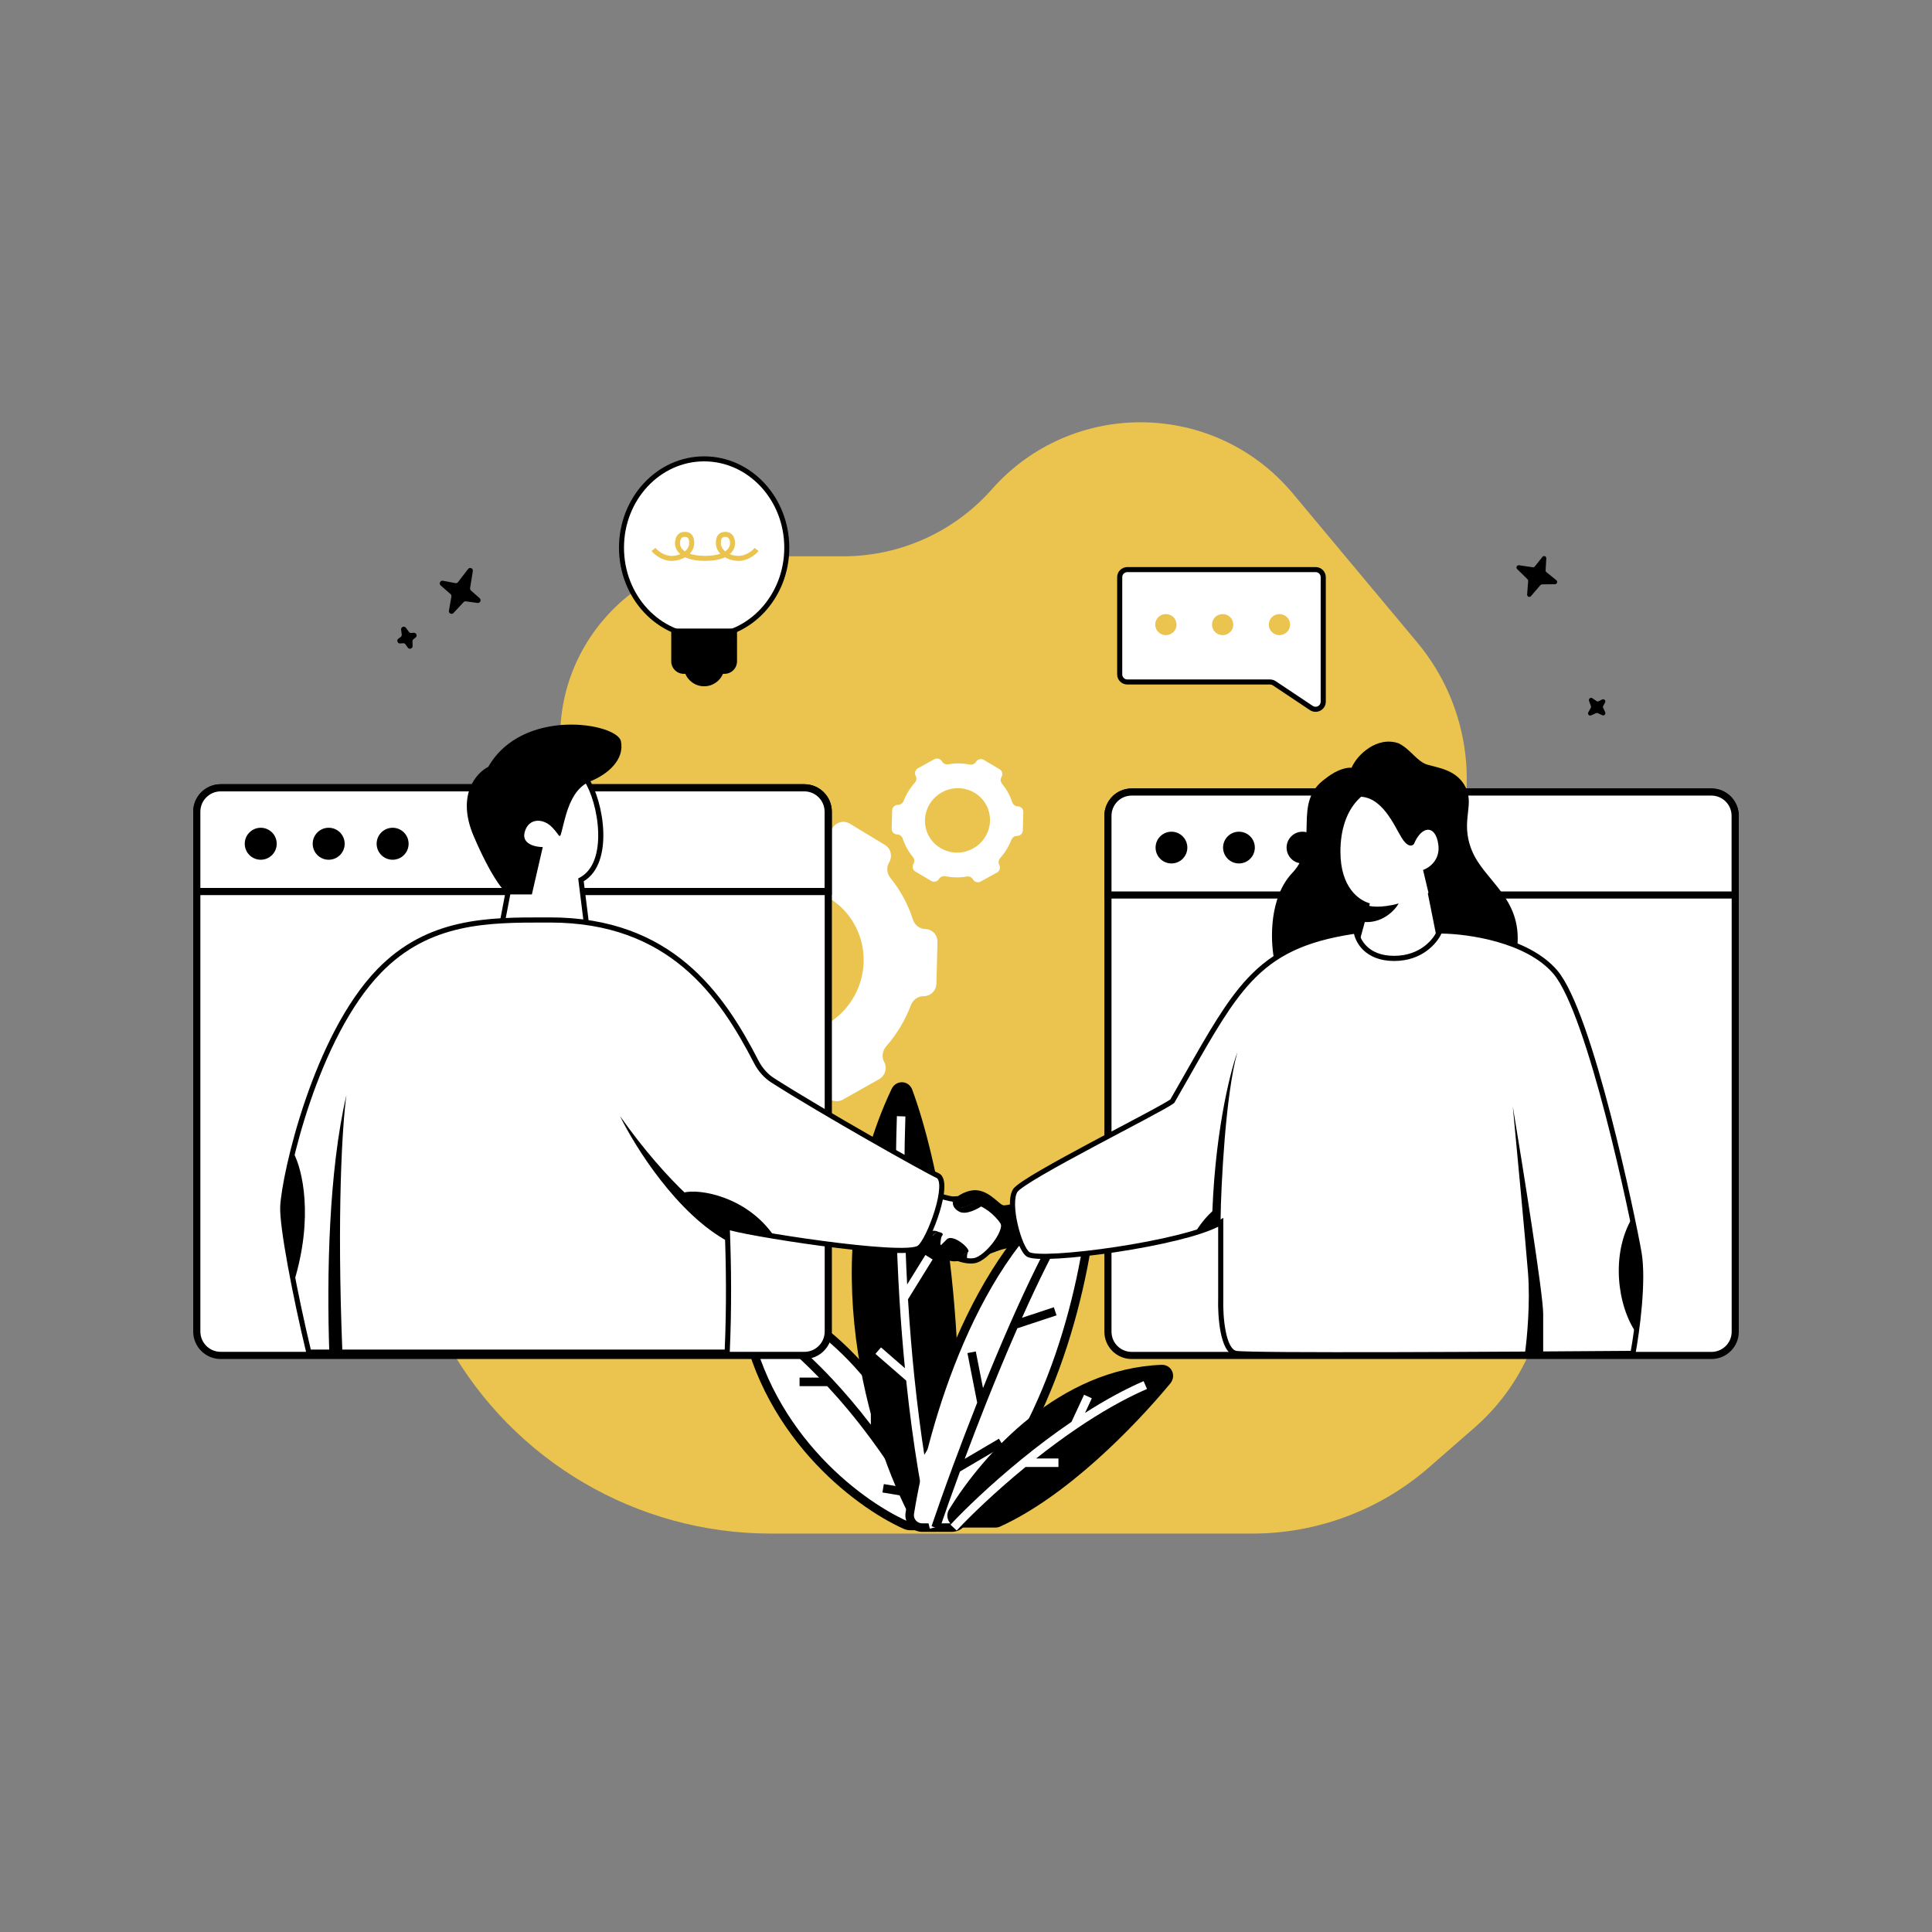
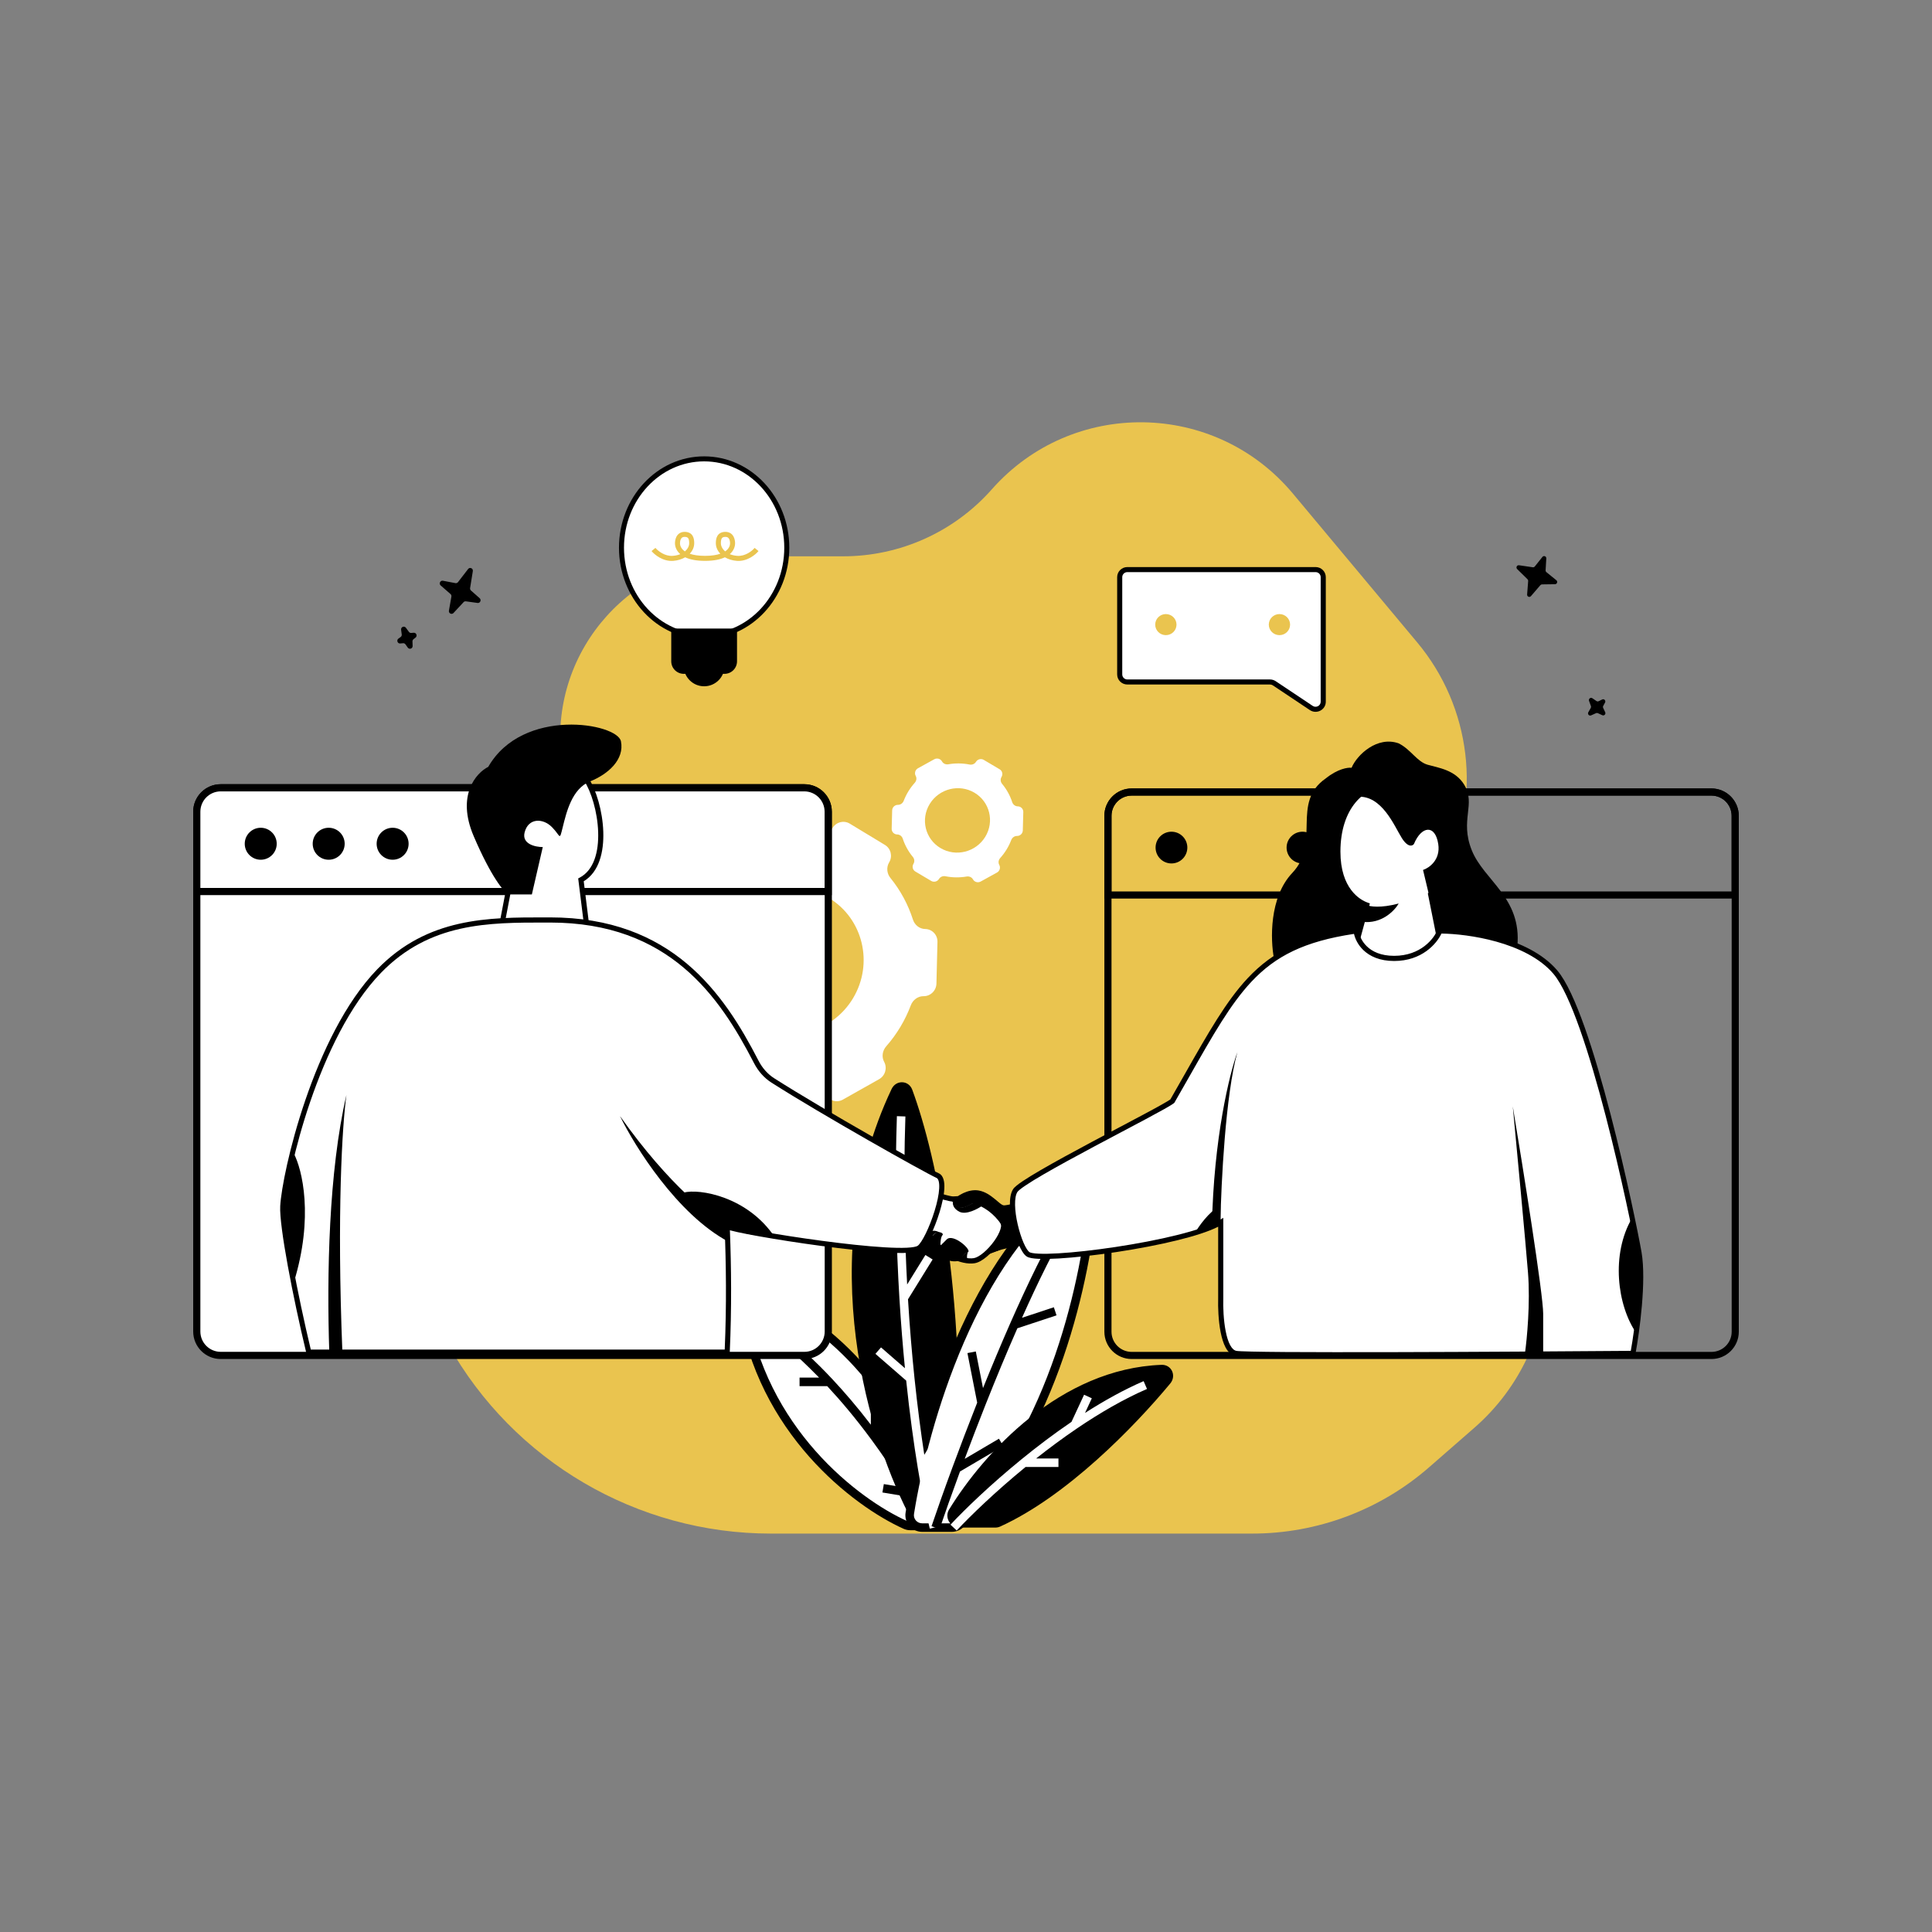
<svg xmlns="http://www.w3.org/2000/svg" width="500" zoomAndPan="magnify" viewBox="0 0 375 375" height="500" preserveAspectRatio="xMidYMid meet" version="1.0">
  <rect x="0" y="0" width="375" height="375" fill="#808080" stroke="none" />
  <defs>
    <clipPath id="a9a139a7ac">
      <path d="M 75 81 L 301 81 L 301 297.75 L 75 297.75 Z M 75 81 " clip-rule="nonzero" />
    </clipPath>
    <clipPath id="f1c24d2d0a">
      <path d="M 143 250 L 183 250 L 183 297.75 L 143 297.75 Z M 143 250 " clip-rule="nonzero" />
    </clipPath>
    <clipPath id="4df8d96d79">
      <path d="M 175 228 L 214 228 L 214 297.75 L 175 297.75 Z M 175 228 " clip-rule="nonzero" />
    </clipPath>
    <clipPath id="8b12fd7eae">
      <path d="M 184 268 L 223 268 L 223 297.75 L 184 297.75 Z M 184 268 " clip-rule="nonzero" />
    </clipPath>
    <clipPath id="c6edcf4374">
      <path d="M 214 153 L 337.5 153 L 337.5 264 L 214 264 Z M 214 153 " clip-rule="nonzero" />
    </clipPath>
    <clipPath id="c36cb91329">
      <path d="M 214 153 L 337.5 153 L 337.5 175 L 214 175 Z M 214 153 " clip-rule="nonzero" />
    </clipPath>
    <clipPath id="3e7e9283be">
      <path d="M 37.5 152 L 162 152 L 162 264 L 37.5 264 Z M 37.5 152 " clip-rule="nonzero" />
    </clipPath>
    <clipPath id="1e0344dea4">
      <path d="M 37.5 152 L 162 152 L 162 174 L 37.5 174 Z M 37.5 152 " clip-rule="nonzero" />
    </clipPath>
  </defs>
  <g clip-path="url(#a9a139a7ac)">
    <path fill="#eac44f" d="M 149.625 297.668 L 243.059 297.668 C 255.684 297.668 267.883 293.094 277.391 284.793 L 286.168 277.133 C 304.16 261.43 305.121 233.785 288.266 216.867 C 275.82 204.375 272.695 185.324 280.465 169.492 C 287.668 154.812 285.566 137.242 275.082 124.695 L 250.938 95.789 C 235.816 77.691 208.133 77.305 192.516 94.973 C 185.207 103.246 174.699 107.98 163.66 107.98 L 143.82 107.98 C 123.031 107.98 106.805 125.957 108.922 146.633 C 109.945 156.621 106.641 166.566 99.844 173.953 L 91.773 182.73 C 73.746 202.328 70.359 231.293 83.379 254.52 L 86.996 260.977 C 99.695 283.637 123.648 297.668 149.625 297.668 Z M 149.625 297.668 " fill-opacity="1" fill-rule="nonzero" />
  </g>
  <path fill="#ffffff" d="M 161.586 160.727 C 162.289 159.555 163.793 159.168 164.941 159.867 L 171.77 164.004 C 172.922 164.699 173.285 166.219 172.582 167.391 C 172.004 168.352 172.141 169.566 172.84 170.426 C 174.797 172.832 176.258 175.566 177.195 178.477 C 177.535 179.539 178.473 180.305 179.578 180.32 C 180.93 180.34 181.996 181.461 181.961 182.828 L 181.762 190.918 C 181.727 192.285 180.605 193.379 179.258 193.359 C 178.152 193.348 177.18 194.09 176.785 195.137 C 176.246 196.566 175.574 197.969 174.762 199.324 C 173.949 200.68 173.027 201.934 172.023 203.078 C 171.281 203.918 171.086 205.129 171.613 206.105 C 172.258 207.297 171.82 208.801 170.633 209.469 L 163.609 213.43 C 162.422 214.098 160.938 213.672 160.289 212.477 C 159.762 211.5 158.648 211.027 157.555 211.219 C 154.559 211.746 151.469 211.723 148.438 211.109 C 147.359 210.891 146.223 211.336 145.645 212.297 C 144.941 213.469 143.438 213.855 142.289 213.156 L 135.461 209.02 C 134.309 208.324 133.945 206.805 134.652 205.633 C 135.227 204.672 135.09 203.453 134.391 202.598 C 132.434 200.191 130.973 197.453 130.039 194.547 C 129.695 193.484 128.758 192.715 127.652 192.703 C 126.301 192.684 125.234 191.562 125.27 190.195 L 125.469 182.105 C 125.504 180.738 126.625 179.645 127.977 179.664 C 129.078 179.676 130.055 178.934 130.449 177.887 C 130.984 176.457 131.656 175.055 132.469 173.699 C 133.285 172.344 134.203 171.09 135.211 169.945 C 135.949 169.105 136.145 167.895 135.617 166.918 C 134.973 165.727 135.41 164.223 136.598 163.551 L 143.621 159.594 C 144.809 158.926 146.293 159.352 146.941 160.543 C 147.469 161.52 148.582 161.996 149.676 161.805 C 152.672 161.273 155.766 161.301 158.793 161.914 C 159.875 162.133 161.008 161.688 161.586 160.727 Z M 165.574 193.758 C 161.535 200.492 152.906 202.707 146.305 198.703 C 139.699 194.703 137.621 186 141.656 179.266 C 145.695 172.531 154.324 170.316 160.93 174.32 C 167.531 178.32 169.613 187.023 165.574 193.758 Z M 165.574 193.758 " fill-opacity="1" fill-rule="evenodd" />
  <path fill="#ffffff" d="M 189.438 147.871 C 189.754 147.355 190.434 147.184 190.949 147.492 L 194.027 149.316 C 194.547 149.621 194.707 150.293 194.391 150.809 C 194.133 151.234 194.195 151.77 194.508 152.148 C 195.391 153.207 196.051 154.414 196.469 155.695 C 196.625 156.164 197.047 156.504 197.547 156.512 C 198.152 156.516 198.637 157.012 198.621 157.613 L 198.527 161.184 C 198.512 161.785 198.008 162.266 197.398 162.258 C 196.902 162.254 196.465 162.578 196.285 163.043 C 196.043 163.672 195.742 164.289 195.375 164.887 C 195.008 165.484 194.594 166.039 194.141 166.543 C 193.809 166.91 193.719 167.445 193.957 167.875 C 194.246 168.402 194.051 169.066 193.516 169.359 L 190.352 171.105 C 189.816 171.398 189.145 171.211 188.855 170.688 C 188.617 170.258 188.113 170.047 187.621 170.133 C 186.273 170.363 184.879 170.355 183.516 170.082 C 183.027 169.984 182.516 170.184 182.258 170.605 C 181.941 171.125 181.262 171.293 180.742 170.984 L 177.668 169.16 C 177.148 168.855 176.984 168.188 177.301 167.668 C 177.562 167.246 177.5 166.707 177.188 166.332 C 176.305 165.27 175.645 164.062 175.223 162.781 C 175.07 162.312 174.648 161.973 174.148 161.969 C 173.539 161.961 173.059 161.465 173.074 160.863 L 173.168 157.297 C 173.18 156.695 173.688 156.211 174.297 156.219 C 174.793 156.227 175.23 155.898 175.41 155.438 C 175.652 154.805 175.953 154.188 176.32 153.59 C 176.688 152.992 177.102 152.441 177.555 151.938 C 177.887 151.566 177.977 151.031 177.738 150.602 C 177.449 150.078 177.645 149.41 178.18 149.117 L 181.344 147.371 C 181.879 147.078 182.551 147.266 182.84 147.789 C 183.078 148.223 183.578 148.43 184.07 148.348 C 185.422 148.113 186.816 148.125 188.18 148.395 C 188.668 148.492 189.18 148.297 189.438 147.871 Z M 191.234 162.434 C 189.414 165.402 185.527 166.379 182.555 164.613 C 179.578 162.852 178.641 159.012 180.461 156.043 C 182.281 153.078 186.168 152.102 189.141 153.863 C 192.117 155.629 193.055 159.465 191.234 162.434 Z M 191.234 162.434 " fill-opacity="1" fill-rule="evenodd" />
  <path fill="#ffffff" d="M 144.137 253.449 C 147.703 277.676 166.148 291.68 175.727 295.984 C 176.035 296.125 176.359 296.188 176.695 296.188 L 179.395 296.188 C 181 296.188 182.184 294.684 181.75 293.137 C 174.367 266.863 157.25 254.809 146.988 251.051 C 145.414 250.473 143.895 251.789 144.137 253.449 Z M 144.137 253.449 " fill-opacity="1" fill-rule="nonzero" />
  <g clip-path="url(#f1c24d2d0a)">
    <path fill="#000000" d="M 146.707 251.824 C 145.762 251.48 144.793 252.242 144.957 253.332 C 148.465 277.188 166.648 291 176.066 295.234 C 176.258 295.32 176.465 295.363 176.695 295.363 L 179.395 295.363 C 180.477 295.363 181.234 294.359 180.953 293.359 C 173.648 267.363 156.734 255.504 146.707 251.824 Z M 143.32 253.57 C 142.992 251.336 145.066 249.461 147.273 250.273 C 157.762 254.117 175.086 266.363 182.547 292.914 C 183.133 295.008 181.527 297.016 179.395 297.016 L 176.695 297.016 C 176.254 297.016 175.812 296.93 175.387 296.738 C 165.648 292.359 146.938 278.164 143.32 253.57 Z M 143.32 253.57 " fill-opacity="1" fill-rule="evenodd" />
  </g>
  <path fill="#000000" d="M 158.988 267.395 C 156.434 264.77 154.125 262.664 152.102 260.867 L 153.199 259.633 C 155.586 261.75 158.387 264.312 161.523 267.656 C 163.852 270.141 166.363 273.051 169.031 276.535 L 169.031 272.969 L 170.684 272.969 L 170.684 278.742 C 172.961 281.852 175.336 285.375 177.801 289.395 C 178.969 291.305 180.156 293.324 181.359 295.465 L 179.918 296.273 C 178.793 294.27 177.68 292.375 176.586 290.578 L 171.277 289.688 L 171.551 288.059 L 175.43 288.707 C 173.273 285.273 171.191 282.223 169.191 279.504 C 166.102 275.305 163.211 271.895 160.562 269.047 L 155.195 269.047 L 155.195 267.395 Z M 158.988 267.395 " fill-opacity="1" fill-rule="evenodd" />
  <path fill="#000000" d="M 173.055 211.383 C 157.617 243.996 168.695 279.762 177.082 295.258 C 177.504 296.039 178.324 296.504 179.215 296.504 L 183.094 296.504 C 184.398 296.504 185.48 295.484 185.559 294.184 C 188.09 253.047 181.812 224.371 177.07 211.52 C 176.375 209.637 173.914 209.57 173.055 211.383 Z M 173.055 211.383 " fill-opacity="1" fill-rule="nonzero" />
  <path fill="#ffffff" d="M 208.816 229.973 C 189.027 243.34 179.418 275.996 176.59 293.723 C 176.355 295.203 177.512 296.504 179.012 296.504 L 184.727 296.504 C 185.367 296.504 185.988 296.258 186.441 295.809 C 204.504 277.816 210.91 248.129 212.207 232.016 C 212.359 230.129 210.387 228.914 208.816 229.973 Z M 208.816 229.973 " fill-opacity="1" fill-rule="nonzero" />
  <g clip-path="url(#4df8d96d79)">
    <path fill="#000000" d="M 211.383 231.949 C 211.484 230.707 210.238 230.012 209.281 230.656 L 208.816 229.973 L 209.281 230.656 C 199.574 237.211 192.305 248.551 187.102 260.543 C 181.906 272.52 178.812 285.043 177.406 293.855 C 177.254 294.809 178 295.68 179.012 295.68 L 184.727 295.68 C 185.156 295.68 185.562 295.516 185.859 295.223 C 194.77 286.348 200.832 274.555 204.828 262.938 C 208.824 251.328 210.738 239.945 211.383 231.949 Z M 208.355 229.289 C 210.535 227.816 213.234 229.551 213.031 232.082 C 212.379 240.199 210.438 251.719 206.391 263.477 C 202.348 275.23 196.176 287.277 187.023 296.391 C 186.41 297.004 185.582 297.332 184.727 297.332 L 179.012 297.332 C 177.027 297.332 175.457 295.598 175.773 293.594 C 177.199 284.676 180.324 272.012 185.586 259.883 C 190.84 247.773 198.27 236.102 208.355 229.289 Z M 208.355 229.289 " fill-opacity="1" fill-rule="evenodd" />
  </g>
  <path fill="#000000" d="M 225.449 264.914 C 205.82 265.648 191.008 281.957 184.23 292.973 C 183.258 294.555 184.434 296.504 186.293 296.504 L 193.156 296.504 C 193.5 296.504 193.84 296.438 194.152 296.293 C 207.031 290.434 220.129 276.996 227.148 268.531 C 228.395 267.027 227.398 264.84 225.449 264.914 Z M 225.449 264.914 " fill-opacity="1" fill-rule="nonzero" />
  <path fill="#ffffff" d="M 175.738 216.703 C 175.52 223.297 175.488 229.664 175.594 235.746 C 175.68 240.449 175.844 244.984 176.078 249.316 L 179.617 243.594 L 181.023 244.461 L 176.242 252.191 C 176.578 257.656 177.012 262.773 177.5 267.477 C 178.082 273.062 178.742 278.062 179.406 282.379 L 182.477 277.312 L 183.891 278.168 L 179.812 284.906 C 180.625 289.832 181.422 293.695 182.078 296.305 L 180.473 296.707 C 179.793 293.988 178.965 289.973 178.133 284.871 C 177.355 280.129 176.57 274.441 175.891 267.973 L 169.918 262.781 L 171.004 261.531 L 175.648 265.57 C 175.234 261.348 174.867 256.82 174.578 252.027 C 174.27 246.969 174.051 241.617 173.945 236.02 L 169.777 229.859 L 171.145 228.934 L 173.902 233.008 C 173.848 227.742 173.902 222.277 174.086 216.648 Z M 175.738 216.703 " fill-opacity="1" fill-rule="evenodd" />
  <path fill="#000000" d="M 198.371 255.781 C 201.488 248.801 204.707 242.258 207.746 237.133 L 206.324 236.289 C 202.988 241.91 199.465 249.18 196.102 256.816 C 194.273 260.973 192.488 265.246 190.801 269.43 L 189.402 262.316 L 187.777 262.633 L 189.672 272.254 C 187.93 276.66 186.312 280.91 184.887 284.77 C 183.23 289.254 181.84 293.203 180.809 296.242 L 182.375 296.77 C 183.379 293.812 184.73 289.973 186.336 285.617 L 194.734 280.68 L 193.895 279.254 L 187.246 283.168 C 188.484 279.852 189.848 276.297 191.297 272.637 C 193.23 267.766 195.316 262.715 197.469 257.82 L 205.07 255.309 L 204.551 253.738 Z M 198.371 255.781 " fill-opacity="1" fill-rule="evenodd" />
  <g clip-path="url(#8b12fd7eae)">
    <path fill="#ffffff" d="M 222.633 269.594 C 218.094 271.559 213.488 274.246 209.09 277.223 C 206.32 279.102 203.637 281.09 201.117 283.086 L 205.445 283.086 L 205.445 284.738 L 199.062 284.738 C 193.219 289.523 188.43 294.145 185.695 297.07 L 184.488 295.941 C 187.309 292.922 192.242 288.168 198.246 283.27 C 201.258 280.812 204.543 278.316 207.973 275.984 L 210.422 270.715 L 211.922 271.41 L 210.602 274.25 C 214.316 271.871 218.16 269.73 221.973 268.078 Z M 222.633 269.594 " fill-opacity="1" fill-rule="evenodd" />
  </g>
-   <path fill="#ffffff" d="M 215.051 158.34 C 215.051 155.793 217.113 153.73 219.66 153.73 L 332.195 153.73 C 334.742 153.73 336.809 155.793 336.809 158.34 L 336.809 258.484 C 336.809 261.031 334.742 263.094 332.195 263.094 L 219.66 263.094 C 217.113 263.094 215.051 261.031 215.051 258.484 Z M 215.051 158.34 " fill-opacity="1" fill-rule="nonzero" />
  <g clip-path="url(#c6edcf4374)">
    <path fill="#000000" d="M 214.359 158.34 C 214.359 155.414 216.734 153.039 219.66 153.039 L 332.195 153.039 C 335.125 153.039 337.5 155.414 337.5 158.34 L 337.5 258.484 C 337.5 261.41 335.125 263.785 332.195 263.785 L 219.66 263.785 C 216.734 263.785 214.359 261.41 214.359 258.484 Z M 219.66 154.422 C 217.496 154.422 215.742 156.176 215.742 158.34 L 215.742 258.484 C 215.742 260.648 217.496 262.402 219.66 262.402 L 332.195 262.402 C 334.363 262.402 336.117 260.648 336.117 258.484 L 336.117 158.34 C 336.117 156.176 334.363 154.422 332.195 154.422 Z M 219.66 154.422 " fill-opacity="1" fill-rule="evenodd" />
  </g>
-   <path fill="#ffffff" d="M 215.051 158.34 C 215.051 155.793 217.113 153.73 219.66 153.73 L 332.176 153.73 C 334.723 153.73 336.789 155.793 336.789 158.34 L 336.789 173.719 L 215.051 173.719 Z M 215.051 158.34 " fill-opacity="1" fill-rule="nonzero" />
  <g clip-path="url(#c36cb91329)">
    <path fill="#000000" d="M 214.359 158.34 C 214.359 155.414 216.734 153.039 219.66 153.039 L 332.176 153.039 C 335.105 153.039 337.48 155.414 337.48 158.34 L 337.48 174.41 L 214.359 174.41 Z M 219.66 154.422 C 217.496 154.422 215.742 156.176 215.742 158.34 L 215.742 173.027 L 336.098 173.027 L 336.098 158.34 C 336.098 156.176 334.34 154.422 332.176 154.422 Z M 219.66 154.422 " fill-opacity="1" fill-rule="evenodd" />
  </g>
  <path fill="#000000" d="M 230.461 164.512 C 230.461 166.215 229.082 167.594 227.379 167.594 C 225.676 167.594 224.297 166.215 224.297 164.512 C 224.297 162.812 225.676 161.434 227.379 161.434 C 229.082 161.434 230.461 162.812 230.461 164.512 Z M 230.461 164.512 " fill-opacity="1" fill-rule="nonzero" />
-   <path fill="#000000" d="M 243.562 164.512 C 243.562 166.215 242.184 167.594 240.48 167.594 C 238.777 167.594 237.398 166.215 237.398 164.512 C 237.398 162.812 238.777 161.434 240.48 161.434 C 242.184 161.434 243.562 162.812 243.562 164.512 Z M 243.562 164.512 " fill-opacity="1" fill-rule="nonzero" />
  <path fill="#000000" d="M 255.895 164.512 C 255.895 166.215 254.512 167.594 252.809 167.594 C 251.109 167.594 249.727 166.215 249.727 164.512 C 249.727 162.812 251.109 161.434 252.809 161.434 C 254.512 161.434 255.895 162.812 255.895 164.512 Z M 255.895 164.512 " fill-opacity="1" fill-rule="nonzero" />
  <path fill="#ffffff" d="M 38.195 157.555 C 38.195 154.988 40.273 152.91 42.84 152.91 L 156.129 152.91 C 158.691 152.91 160.77 154.988 160.77 157.555 L 160.77 258.445 C 160.77 261.008 158.691 263.09 156.129 263.09 L 42.84 263.09 C 40.273 263.09 38.195 261.008 38.195 258.445 Z M 38.195 157.555 " fill-opacity="1" fill-rule="nonzero" />
  <g clip-path="url(#3e7e9283be)">
    <path fill="#000000" d="M 37.5 157.555 C 37.5 154.605 39.891 152.215 42.84 152.215 L 156.129 152.215 C 159.078 152.215 161.469 154.605 161.469 157.555 L 161.469 258.445 C 161.469 261.395 159.078 263.785 156.129 263.785 L 42.84 263.785 C 39.891 263.785 37.5 261.395 37.5 258.445 Z M 42.84 153.605 C 40.66 153.605 38.891 155.375 38.891 157.555 L 38.891 258.445 C 38.891 260.625 40.66 262.391 42.84 262.391 L 156.129 262.391 C 158.309 262.391 160.074 260.625 160.074 258.445 L 160.074 157.555 C 160.074 155.375 158.309 153.605 156.129 153.605 Z M 42.84 153.605 " fill-opacity="1" fill-rule="evenodd" />
  </g>
  <path fill="#ffffff" d="M 38.195 157.555 C 38.195 154.988 40.273 152.91 42.84 152.91 L 156.109 152.91 C 158.672 152.91 160.75 154.988 160.75 157.555 L 160.75 173.047 L 38.195 173.047 Z M 38.195 157.555 " fill-opacity="1" fill-rule="nonzero" />
  <g clip-path="url(#1e0344dea4)">
    <path fill="#000000" d="M 37.5 157.555 C 37.5 154.605 39.891 152.215 42.84 152.215 L 156.109 152.215 C 159.055 152.215 161.445 154.605 161.445 157.555 L 161.445 173.742 L 37.5 173.742 Z M 42.84 153.605 C 40.66 153.605 38.891 155.375 38.891 157.555 L 38.891 172.352 L 160.055 172.352 L 160.055 157.555 C 160.055 155.375 158.289 153.605 156.109 153.605 Z M 42.84 153.605 " fill-opacity="1" fill-rule="evenodd" />
  </g>
  <path fill="#000000" d="M 53.711 163.773 C 53.711 165.488 52.32 166.875 50.609 166.875 C 48.895 166.875 47.504 165.488 47.504 163.773 C 47.504 162.059 48.895 160.668 50.609 160.668 C 52.32 160.668 53.711 162.059 53.711 163.773 Z M 53.711 163.773 " fill-opacity="1" fill-rule="nonzero" />
  <path fill="#000000" d="M 66.902 163.773 C 66.902 165.488 65.512 166.875 63.797 166.875 C 62.082 166.875 60.695 165.488 60.695 163.773 C 60.695 162.059 62.082 160.668 63.797 160.668 C 65.512 160.668 66.902 162.059 66.902 163.773 Z M 66.902 163.773 " fill-opacity="1" fill-rule="nonzero" />
  <path fill="#000000" d="M 79.312 163.773 C 79.312 165.488 77.922 166.875 76.211 166.875 C 74.496 166.875 73.105 165.488 73.105 163.773 C 73.105 162.059 74.496 160.668 76.211 160.668 C 77.922 160.668 79.312 162.059 79.312 163.773 Z M 79.312 163.773 " fill-opacity="1" fill-rule="nonzero" />
  <path fill="#000000" d="M 140.641 129.238 C 140.641 131.43 138.863 133.207 136.672 133.207 C 134.48 133.207 132.707 131.43 132.707 129.238 C 132.707 127.051 134.48 125.273 136.672 125.273 C 138.863 125.273 140.641 127.051 140.641 129.238 Z M 140.641 129.238 " fill-opacity="1" fill-rule="nonzero" />
  <path fill="#ffffff" d="M 152.715 106.309 C 152.715 115.828 145.531 123.551 136.672 123.551 C 127.812 123.551 120.629 115.828 120.629 106.309 C 120.629 96.785 127.812 89.062 136.672 89.062 C 145.531 89.062 152.715 96.785 152.715 106.309 Z M 152.715 106.309 " fill-opacity="1" fill-rule="nonzero" />
  <path fill="#000000" d="M 136.672 89.551 C 128.113 89.551 121.117 97.02 121.117 106.309 C 121.117 115.594 128.113 123.062 136.672 123.062 C 145.23 123.062 152.227 115.594 152.227 106.309 C 152.227 97.02 145.23 89.551 136.672 89.551 Z M 120.145 106.309 C 120.145 96.551 127.512 88.578 136.672 88.578 C 145.836 88.578 153.203 96.551 153.203 106.309 C 153.203 116.066 145.836 124.035 136.672 124.035 C 127.512 124.035 120.145 116.066 120.145 106.309 Z M 120.145 106.309 " fill-opacity="1" fill-rule="evenodd" />
  <path fill="#000000" d="M 132.727 130.793 L 140.621 130.793 C 141.965 130.793 143.055 129.703 143.055 128.359 L 143.055 121.996 L 130.289 121.996 L 130.289 128.359 C 130.289 129.703 131.379 130.793 132.727 130.793 Z M 132.727 130.793 " fill-opacity="1" fill-rule="nonzero" />
  <path fill="#eac44f" d="M 131.887 103.512 C 132.16 103.332 132.492 103.234 132.879 103.234 C 133.617 103.234 134.141 103.512 134.438 104.008 C 134.707 104.457 134.746 105.004 134.746 105.445 C 134.746 106.195 134.43 106.902 133.875 107.48 C 134.574 107.723 135.539 107.891 136.848 107.891 C 138.156 107.891 139.117 107.723 139.816 107.48 C 139.266 106.902 138.945 106.195 138.945 105.445 C 138.945 105.004 138.984 104.457 139.254 104.008 C 139.551 103.512 140.074 103.234 140.812 103.234 C 141.199 103.234 141.531 103.332 141.805 103.512 C 142.074 103.684 142.262 103.922 142.387 104.16 C 142.633 104.629 142.68 105.148 142.68 105.445 C 142.68 106.062 142.438 106.879 141.648 107.559 C 142.059 107.73 142.543 107.848 143.094 107.891 C 143.867 107.949 144.59 107.715 145.195 107.379 C 145.801 107.039 146.254 106.613 146.473 106.344 L 147.227 106.961 C 146.93 107.324 146.383 107.828 145.668 108.227 C 144.953 108.629 144.039 108.941 143.02 108.863 C 142.133 108.793 141.344 108.543 140.703 108.168 C 139.809 108.594 138.562 108.863 136.848 108.863 C 135.133 108.863 133.883 108.594 132.988 108.168 C 132.348 108.543 131.559 108.793 130.672 108.863 C 129.656 108.941 128.738 108.629 128.023 108.227 C 127.309 107.828 126.762 107.324 126.465 106.961 L 127.219 106.344 C 127.438 106.613 127.895 107.039 128.5 107.379 C 129.102 107.715 129.824 107.949 130.598 107.891 C 131.152 107.848 131.633 107.73 132.043 107.559 C 131.258 106.879 131.012 106.062 131.012 105.445 C 131.012 105.148 131.059 104.629 131.305 104.16 C 131.434 103.922 131.617 103.684 131.887 103.512 Z M 132.938 107.023 C 133.492 106.555 133.773 105.973 133.773 105.445 C 133.773 105.023 133.727 104.711 133.605 104.512 C 133.516 104.359 133.348 104.207 132.879 104.207 C 132.66 104.207 132.52 104.262 132.418 104.324 C 132.316 104.391 132.234 104.488 132.168 104.617 C 132.023 104.883 131.984 105.223 131.984 105.445 C 131.984 105.824 132.141 106.41 132.789 106.914 C 132.836 106.949 132.887 106.988 132.938 107.023 Z M 140.754 107.023 C 140.805 106.988 140.855 106.949 140.902 106.914 C 141.551 106.41 141.707 105.824 141.707 105.445 C 141.707 105.223 141.668 104.883 141.527 104.617 C 141.461 104.488 141.375 104.391 141.273 104.324 C 141.172 104.262 141.031 104.207 140.812 104.207 C 140.344 104.207 140.176 104.359 140.09 104.512 C 139.969 104.711 139.922 105.023 139.922 105.445 C 139.922 105.973 140.203 106.555 140.754 107.023 Z M 140.754 107.023 " fill-opacity="1" fill-rule="evenodd" />
  <path fill="#ffffff" d="M 255.355 110.555 L 218.82 110.555 C 218 110.555 217.336 111.215 217.336 112.023 L 217.336 130.906 C 217.336 131.715 218 132.375 218.82 132.375 L 246.508 132.375 C 246.805 132.375 247.094 132.461 247.34 132.625 L 254.523 137.422 C 255.512 138.078 256.84 137.379 256.84 136.203 L 256.84 112.023 C 256.84 111.215 256.176 110.555 255.355 110.555 Z M 255.355 110.555 " fill-opacity="1" fill-rule="nonzero" />
  <path fill="#000000" d="M 216.84 112.023 C 216.84 110.941 217.727 110.066 218.82 110.066 L 255.355 110.066 C 256.449 110.066 257.336 110.941 257.336 112.023 L 257.336 136.203 C 257.336 137.77 255.562 138.703 254.246 137.828 L 247.062 133.031 C 246.898 132.922 246.707 132.863 246.508 132.863 L 218.82 132.863 C 217.727 132.863 216.84 131.988 216.84 130.906 Z M 218.82 111.047 C 218.273 111.047 217.828 111.484 217.828 112.023 L 217.828 130.906 C 217.828 131.445 218.273 131.883 218.82 131.883 L 246.508 131.883 C 246.902 131.883 247.289 132 247.617 132.219 L 254.801 137.016 C 255.457 137.453 256.344 136.988 256.344 136.203 L 256.344 112.023 C 256.344 111.484 255.902 111.047 255.355 111.047 Z M 218.82 111.047 " fill-opacity="1" fill-rule="evenodd" />
  <path fill="#eac44f" d="M 228.359 121.238 C 228.359 122.367 227.434 123.281 226.293 123.281 C 225.148 123.281 224.227 122.367 224.227 121.238 C 224.227 120.109 225.148 119.191 226.293 119.191 C 227.434 119.191 228.359 120.109 228.359 121.238 Z M 228.359 121.238 " fill-opacity="1" fill-rule="nonzero" />
-   <path fill="#eac44f" d="M 239.383 121.238 C 239.383 122.367 238.457 123.281 237.316 123.281 C 236.176 123.281 235.25 122.367 235.25 121.238 C 235.25 120.109 236.176 119.191 237.316 119.191 C 238.457 119.191 239.383 120.109 239.383 121.238 Z M 239.383 121.238 " fill-opacity="1" fill-rule="nonzero" />
  <path fill="#eac44f" d="M 250.406 121.238 C 250.406 122.367 249.48 123.281 248.34 123.281 C 247.199 123.281 246.273 122.367 246.273 121.238 C 246.273 120.109 247.199 119.191 248.34 119.191 C 249.48 119.191 250.406 120.109 250.406 121.238 Z M 250.406 121.238 " fill-opacity="1" fill-rule="nonzero" />
  <path fill="#000000" d="M 297.91 109.945 L 299.379 108.102 C 299.641 107.77 300.164 107.973 300.137 108.391 L 300 110.691 C 299.992 110.832 300.051 110.969 300.156 111.055 L 302.09 112.625 C 302.402 112.879 302.223 113.391 301.82 113.395 L 299.305 113.43 C 299.184 113.43 299.066 113.488 298.984 113.582 L 297.16 115.703 C 296.891 116.02 296.383 115.809 296.414 115.395 L 296.617 112.773 C 296.629 112.645 296.582 112.52 296.492 112.434 L 294.477 110.453 C 294.184 110.16 294.434 109.652 294.844 109.715 L 297.516 110.105 C 297.664 110.129 297.816 110.066 297.91 109.945 Z M 297.91 109.945 " fill-opacity="1" fill-rule="nonzero" />
  <path fill="#000000" d="M 310.301 136.102 L 310.98 135.77 C 311.355 135.582 311.738 135.992 311.539 136.363 L 311.188 137.012 C 311.117 137.137 311.113 137.281 311.176 137.406 L 311.566 138.238 C 311.738 138.605 311.363 138.992 311 138.82 L 310.148 138.426 C 310.039 138.371 309.91 138.371 309.797 138.422 L 308.832 138.852 C 308.457 139.023 308.09 138.609 308.293 138.246 L 308.766 137.41 C 308.828 137.301 308.84 137.168 308.797 137.047 L 308.43 136.039 C 308.289 135.645 308.73 135.293 309.074 135.527 L 309.879 136.074 C 310.004 136.16 310.164 136.172 310.301 136.102 Z M 310.301 136.102 " fill-opacity="1" fill-rule="nonzero" />
  <path fill="#000000" d="M 90.859 110.445 L 88.898 112.992 C 88.781 113.145 88.586 113.223 88.395 113.184 L 85.973 112.723 C 85.453 112.625 85.137 113.289 85.539 113.641 L 87.441 115.301 C 87.582 115.422 87.648 115.609 87.617 115.793 L 87.137 118.527 C 87.047 119.043 87.672 119.359 88.027 118.98 L 89.98 116.879 C 90.094 116.754 90.262 116.695 90.43 116.719 L 92.691 117.031 C 93.199 117.102 93.488 116.457 93.102 116.113 L 91.418 114.621 C 91.285 114.5 91.219 114.32 91.246 114.141 L 91.777 110.852 C 91.863 110.316 91.188 110.016 90.859 110.445 Z M 90.859 110.445 " fill-opacity="1" fill-rule="nonzero" />
  <path fill="#000000" d="M 77.855 122.234 L 77.977 123.148 C 78.004 123.344 77.918 123.535 77.762 123.648 L 77.344 123.945 C 76.906 124.254 77.16 124.949 77.688 124.898 L 78.23 124.848 C 78.414 124.832 78.59 124.914 78.699 125.066 L 79.152 125.703 C 79.453 126.125 80.109 125.895 80.09 125.375 L 80.059 124.508 C 80.051 124.34 80.125 124.176 80.258 124.07 L 80.66 123.758 C 81.066 123.434 80.812 122.773 80.297 122.816 L 79.832 122.855 C 79.652 122.871 79.477 122.793 79.371 122.645 L 78.785 121.848 C 78.469 121.414 77.785 121.695 77.855 122.234 Z M 77.855 122.234 " fill-opacity="1" fill-rule="nonzero" />
  <path fill="#ffffff" d="M 181.695 231.898 L 179.227 239.332 C 179.773 239.191 181.449 240.816 182.109 241.809 C 182.934 243.047 186.641 245.109 189.109 244.699 C 191.582 244.285 196.109 238.504 194.465 236.852 C 190.344 231.898 185.816 232.723 184.992 232.723 C 184.332 232.723 182.52 232.172 181.695 231.898 Z M 181.695 231.898 " fill-opacity="1" fill-rule="nonzero" />
  <path fill="#000000" d="M 181.383 231.266 L 181.855 231.422 C 182.258 231.559 182.91 231.762 183.535 231.93 C 184.188 232.105 184.738 232.223 184.992 232.223 C 185.047 232.223 185.137 232.219 185.254 232.211 C 185.828 232.172 187.086 232.086 188.605 232.445 C 190.453 232.879 192.707 233.965 194.832 236.516 C 195.43 237.133 195.391 238.043 195.148 238.859 C 194.895 239.715 194.371 240.656 193.734 241.535 C 193.094 242.414 192.32 243.258 191.539 243.914 C 190.773 244.555 189.945 245.066 189.191 245.191 C 187.809 245.422 186.152 244.961 184.781 244.324 C 184.086 244.004 183.441 243.625 182.914 243.246 C 182.391 242.871 181.949 242.469 181.695 242.086 C 181.395 241.633 180.84 241.012 180.293 240.516 C 180.02 240.273 179.766 240.074 179.559 239.949 C 179.453 239.883 179.375 239.848 179.324 239.832 C 179.316 239.828 179.312 239.828 179.305 239.824 L 178.465 240.035 Z M 182.012 232.527 L 179.867 238.977 C 179.938 239.012 180.008 239.051 180.074 239.094 C 180.355 239.262 180.664 239.508 180.961 239.773 C 181.551 240.309 182.164 240.992 182.523 241.531 C 182.68 241.766 183.012 242.086 183.492 242.434 C 183.969 242.773 184.559 243.121 185.199 243.418 C 186.508 244.023 187.941 244.387 189.027 244.203 C 189.512 244.125 190.172 243.758 190.902 243.148 C 191.613 242.551 192.332 241.77 192.93 240.945 C 193.527 240.121 193.98 239.281 194.191 238.574 C 194.41 237.84 194.32 237.414 194.109 237.207 L 194.094 237.191 L 194.082 237.172 C 192.094 234.781 190.027 233.805 188.379 233.418 C 187.035 233.102 185.984 233.168 185.367 233.207 C 185.215 233.215 185.09 233.223 184.992 233.223 C 184.586 233.223 183.902 233.066 183.277 232.895 C 182.836 232.777 182.387 232.645 182.012 232.527 Z M 182.012 232.527 " fill-opacity="1" fill-rule="evenodd" />
  <path fill="#000000" d="M 186.227 234.375 C 186.887 234.707 188.699 233.688 189.523 233.137 C 191.168 234.102 194.133 236.77 194.461 238.09 C 194.793 239.414 192.402 242.633 191.578 243.461 C 193.641 242.633 197.895 241.531 199.406 241.809 L 199.406 233.137 C 198.168 233.273 195.535 233.961 194.875 233.961 C 194.051 233.961 192.402 231.484 189.934 231.07 C 187.957 230.742 185.809 232.035 184.777 233.137 C 184.984 233.41 185.566 234.047 186.227 234.375 Z M 186.227 234.375 " fill-opacity="1" fill-rule="nonzero" />
  <path fill="#000000" d="M 182.109 243.461 C 180.789 242.137 180.598 240.57 180.875 240.156 C 181.699 238.504 183.344 239.332 182.934 239.742 C 182.602 240.074 182.52 241.258 182.52 241.809 L 183.754 240.57 C 184.992 239.332 188.699 242.633 187.875 243.047 C 187.051 243.461 187.051 243.461 186.637 244.285 C 186.227 245.109 183.754 245.109 182.109 243.461 Z M 182.109 243.461 " fill-opacity="1" fill-rule="nonzero" />
  <path fill="#000000" d="M 186.637 234.375 C 185.98 234.375 185.266 233.551 184.992 233.137 C 184.855 233.551 184.91 234.539 186.227 235.203 C 187.543 235.863 189.797 234.652 190.758 233.961 L 189.52 233.137 C 188.836 233.551 187.297 234.375 186.637 234.375 Z M 186.637 234.375 " fill-opacity="1" fill-rule="nonzero" />
  <path fill="#000000" d="M 195.699 237.68 C 195.039 236.355 192.953 235.203 191.992 234.789 C 192.883 235.34 194.707 236.77 194.875 238.09 C 195.043 239.414 191.926 242.633 190.758 243.871 L 194.051 242.633 C 195.012 241.395 196.355 239 195.699 237.68 Z M 195.699 237.68 " fill-opacity="1" fill-rule="nonzero" />
  <path fill="#000000" d="M 187.875 243.047 C 186.887 243.379 186.637 244.012 186.637 244.285 C 187.051 244.699 187.734 244.836 187.875 244.699 C 187.543 244.039 187.738 243.32 187.875 243.047 Z M 187.875 243.047 " fill-opacity="1" fill-rule="nonzero" />
  <path fill="#000000" d="M 182.52 239.332 C 181.203 239 180.875 240.02 180.875 240.57 C 180.543 239.91 180.188 239.742 180.051 239.742 C 180.707 238.422 181.973 238.918 182.52 239.332 Z M 182.52 239.332 " fill-opacity="1" fill-rule="nonzero" />
  <path fill="#ffffff" d="M 265.285 175.668 L 263.516 182.18 C 262.629 185.434 265.285 189.285 272.668 189.285 C 278.57 189.285 279.457 183.758 279.164 180.996 L 277.688 173.594 C 279.164 172.113 280.344 171.227 280.344 164.121 C 280.344 155.242 275.621 151.984 270.012 151.984 C 264.402 151.984 259.676 156.715 259.676 165.305 C 259.676 172.707 263.613 175.074 265.285 175.668 Z M 265.285 175.668 " fill-opacity="1" fill-rule="nonzero" />
  <path fill="#000000" d="M 263.121 155.746 C 261.332 157.895 260.176 161.102 260.176 165.305 C 260.176 168.914 261.133 171.246 262.254 172.738 C 263.375 174.238 264.691 174.926 265.453 175.195 L 265.891 175.352 L 263.996 182.309 C 263.605 183.754 263.984 185.34 265.332 186.586 C 266.684 187.844 269.055 188.785 272.668 188.785 C 275.426 188.785 276.961 187.512 277.801 185.938 C 278.656 184.336 278.805 182.387 278.672 181.07 L 277.145 173.43 L 277.336 173.242 C 277.391 173.184 277.445 173.129 277.5 173.074 C 278.168 172.41 278.699 171.883 279.102 170.793 C 279.551 169.586 279.844 167.66 279.844 164.121 C 279.844 159.77 278.688 156.875 276.926 155.074 C 275.16 153.27 272.723 152.484 270.012 152.484 C 267.355 152.484 264.91 153.602 263.121 155.746 Z M 262.359 155.105 C 264.336 152.734 267.059 151.484 270.012 151.484 C 272.91 151.484 275.637 152.328 277.637 154.375 C 279.637 156.418 280.844 159.594 280.844 164.121 C 280.844 167.688 280.547 169.762 280.035 171.141 C 279.559 172.43 278.895 173.098 278.227 173.758 L 279.656 180.918 L 279.66 180.941 C 279.812 182.391 279.664 184.57 278.68 186.41 C 277.676 188.293 275.812 189.785 272.668 189.785 C 268.898 189.785 266.25 188.801 264.652 187.32 C 263.043 185.828 262.543 183.859 263.035 182.047 L 264.688 175.965 C 263.781 175.566 262.535 174.777 261.457 173.34 C 260.191 171.652 259.18 169.102 259.18 165.305 C 259.18 160.922 260.387 157.469 262.359 155.105 Z M 262.359 155.105 " fill-opacity="1" fill-rule="evenodd" />
  <path fill="#ffffff" d="M 270.598 186.027 C 276.031 186.027 278.77 182.477 279.457 180.699 C 284.672 180.699 296.461 182.297 301.895 188.691 C 308.684 196.684 316.949 236.352 318.133 243.16 C 319.078 248.605 317.738 258.453 316.949 262.695 C 292.348 262.895 242.492 263.172 239.895 262.695 C 237.297 262.223 236.844 255.395 236.941 252.039 L 236.941 237.266 C 230.152 241.395 202.016 245.109 199.543 243.461 C 197.832 242.312 195.426 233.551 197.074 231.07 C 198.719 228.594 225.488 215.383 227.547 213.73 C 239.895 192.258 243.195 183.586 263.219 180.699 C 263.414 182.477 265.168 186.027 270.598 186.027 Z M 270.598 186.027 " fill-opacity="1" fill-rule="nonzero" />
  <path fill="#000000" d="M 263.656 180.133 L 263.715 180.645 C 263.801 181.426 264.238 182.648 265.293 183.672 C 266.332 184.684 268 185.527 270.602 185.527 C 275.785 185.527 278.363 182.145 278.992 180.52 L 279.117 180.199 L 279.457 180.199 C 282.105 180.199 286.402 180.605 290.73 181.816 C 295.043 183.027 299.465 185.059 302.273 188.367 C 304.039 190.445 305.852 194.508 307.602 199.449 C 309.355 204.418 311.066 210.352 312.598 216.242 C 315.664 228.023 318.031 239.656 318.625 243.074 C 319.105 245.863 319.004 249.742 318.688 253.422 C 318.371 257.113 317.836 260.652 317.441 262.789 L 317.367 263.191 L 316.957 263.195 C 304.652 263.293 286.039 263.414 270.172 263.449 C 262.238 263.465 254.992 263.461 249.566 263.422 C 246.855 263.406 244.594 263.379 242.934 263.34 C 242.102 263.32 241.414 263.301 240.895 263.277 C 240.391 263.254 240.008 263.227 239.805 263.188 C 238.938 263.027 238.32 262.352 237.883 261.539 C 237.445 260.719 237.137 259.66 236.918 258.543 C 236.484 256.312 236.395 253.73 236.445 252.031 L 236.445 238.109 C 234.617 239.031 231.859 239.906 228.703 240.691 C 225.051 241.602 220.805 242.402 216.699 243.023 C 212.59 243.645 208.613 244.086 205.504 244.27 C 203.949 244.359 202.602 244.387 201.559 244.336 C 201.035 244.312 200.582 244.266 200.207 244.199 C 199.852 244.133 199.512 244.039 199.27 243.875 C 198.969 243.676 198.699 243.344 198.461 242.969 C 198.215 242.586 197.973 242.113 197.746 241.586 C 197.293 240.535 196.875 239.223 196.562 237.879 C 196.254 236.531 196.047 235.133 196.023 233.902 C 196.004 232.695 196.156 231.547 196.66 230.793 C 196.805 230.574 197.059 230.336 197.352 230.098 C 197.652 229.852 198.039 229.574 198.492 229.27 C 199.402 228.656 200.602 227.926 201.992 227.117 C 204.773 225.5 208.344 223.559 211.922 221.648 C 213.77 220.664 215.602 219.695 217.336 218.777 C 218.98 217.906 220.531 217.086 221.914 216.348 C 223.328 215.594 224.543 214.934 225.473 214.41 C 226.328 213.93 226.902 213.582 227.168 213.395 C 228.148 211.688 229.07 210.062 229.953 208.512 C 234.574 200.375 238.02 194.316 242.141 189.902 C 247.109 184.586 253.059 181.66 263.148 180.203 Z M 279.785 181.203 C 278.859 183.191 275.977 186.527 270.602 186.527 C 267.766 186.527 265.844 185.598 264.598 184.387 C 263.566 183.383 263.023 182.207 262.812 181.266 C 253.176 182.719 247.566 185.562 242.867 190.586 C 238.832 194.906 235.461 200.836 230.836 208.977 C 229.934 210.559 228.988 212.227 227.98 213.98 L 227.934 214.062 L 227.859 214.121 C 227.562 214.355 226.879 214.766 225.957 215.285 C 225.023 215.809 223.797 216.473 222.383 217.23 C 221.016 217.961 219.453 218.785 217.801 219.66 C 216.059 220.582 214.215 221.559 212.391 222.531 C 208.812 224.441 205.254 226.375 202.492 227.98 C 201.109 228.785 199.93 229.504 199.051 230.098 C 198.609 230.395 198.25 230.656 197.98 230.875 C 197.695 231.105 197.547 231.262 197.488 231.348 C 197.164 231.836 197 232.715 197.023 233.883 C 197.043 235.027 197.234 236.355 197.535 237.652 C 197.832 238.949 198.234 240.203 198.66 241.191 C 198.875 241.688 199.09 242.105 199.297 242.43 C 199.512 242.766 199.691 242.957 199.82 243.043 C 199.887 243.086 200.059 243.156 200.387 243.215 C 200.699 243.273 201.109 243.312 201.605 243.336 C 202.602 243.387 203.91 243.359 205.445 243.27 C 208.52 243.09 212.465 242.652 216.551 242.035 C 220.633 241.418 224.852 240.621 228.461 239.723 C 232.094 238.82 235.059 237.828 236.684 236.84 L 237.441 236.379 L 237.441 252.055 C 237.391 253.711 237.48 256.215 237.898 258.352 C 238.105 259.426 238.391 260.371 238.762 261.066 C 239.141 261.773 239.555 262.125 239.984 262.203 C 240.109 262.227 240.418 262.254 240.941 262.277 C 241.449 262.301 242.125 262.32 242.953 262.34 C 244.609 262.379 246.863 262.406 249.574 262.426 C 254.996 262.461 262.238 262.465 270.172 262.449 C 285.855 262.414 304.234 262.297 316.535 262.199 C 316.918 260.066 317.402 256.766 317.695 253.336 C 318.008 249.672 318.102 245.902 317.641 243.246 C 317.055 239.855 314.695 228.25 311.637 216.496 C 310.105 210.617 308.402 204.715 306.66 199.785 C 304.91 194.828 303.145 190.934 301.516 189.016 C 298.895 185.93 294.699 183.969 290.461 182.777 C 286.406 181.645 282.375 181.234 279.785 181.203 Z M 279.785 181.203 " fill-opacity="1" fill-rule="evenodd" />
  <path fill="#000000" d="M 250.82 169.449 C 246.332 174.188 246.59 182.477 247.277 186.027 C 254.852 181.469 260.691 180.664 263.207 180.77 C 263.207 181.305 263.566 182.348 263.738 182.371 L 265.285 175.668 C 262.145 174.098 259.973 171.82 259.676 165.012 C 259.746 159.957 262.137 155.832 263.516 154.648 C 268.238 154.352 270.602 160.273 272.078 162.641 C 273.258 164.535 274.145 164.223 274.438 163.828 C 275.914 160.273 278.574 159.977 279.164 163.828 C 279.637 166.906 277.391 168.465 276.211 168.859 L 279.176 181.305 C 279.266 181.301 279.441 180.852 279.441 180.77 C 285.281 180.609 291.898 182.59 294.516 183.66 C 295.402 174.188 288.02 170.93 285.66 165.012 C 283.297 159.09 286.543 156.129 284.184 152.281 C 282.43 149.43 279.164 149.027 277.098 148.434 C 275.031 147.84 273.848 145.473 271.488 144.289 C 267.355 142.809 263.418 146.461 262.336 149.027 C 261.645 148.926 259.676 149.203 257.316 151.098 C 250.523 155.832 256.43 163.531 250.82 169.449 Z M 250.82 169.449 " fill-opacity="1" fill-rule="nonzero" />
  <path fill="#000000" d="M 296.582 247.008 C 297.051 252.926 296.383 259.934 295.988 262.695 L 299.531 262.695 L 299.531 255 C 299.531 251.211 295.598 226.582 293.629 214.742 C 294.414 223.031 296.109 241.086 296.582 247.008 Z M 296.582 247.008 " fill-opacity="1" fill-rule="nonzero" />
  <path fill="#000000" d="M 271.484 175.371 C 267.941 176.316 265.875 175.961 265.285 175.668 L 264.398 178.922 C 268.18 179.398 270.699 176.754 271.484 175.371 Z M 271.484 175.371 " fill-opacity="1" fill-rule="nonzero" />
  <path fill="#000000" d="M 316.773 236.438 C 312.656 243.461 313.891 253.367 317.598 258.738 C 318.484 253.703 319.371 247.57 316.773 236.438 Z M 316.773 236.438 " fill-opacity="1" fill-rule="nonzero" />
  <path fill="#000000" d="M 236.879 233.961 C 234.574 235.285 232.625 238.09 231.938 239.332 C 234.574 238.668 236.332 237.68 236.879 237.266 Z M 236.879 233.961 " fill-opacity="1" fill-rule="nonzero" />
  <path fill="#000000" d="M 240.176 204.23 C 237.871 212.492 237.02 229.695 236.883 237.266 L 235.234 238.09 C 235.562 220.914 238.664 208.363 240.176 204.23 Z M 240.176 204.23 " fill-opacity="1" fill-rule="nonzero" />
  <path fill="#ffffff" d="M 99.355 169.367 L 97.59 178.566 C 98.414 179.512 101.047 181.469 105 181.75 C 108.953 182.035 112.527 180.219 113.82 179.273 L 112.766 170.781 C 118.762 167.598 116.645 155.57 113.82 151.324 C 111 147.078 99.355 146.367 96.531 156.277 C 94.273 164.203 97.473 168.305 99.355 169.367 Z M 99.355 169.367 " fill-opacity="1" fill-rule="nonzero" />
  <path fill="#000000" d="M 105.246 148.984 C 101.801 149.492 98.359 151.672 97.008 156.414 C 94.801 164.16 97.953 168.004 99.598 168.934 L 99.91 169.109 L 98.125 178.41 C 99.031 179.32 101.461 180.996 105.035 181.254 C 108.613 181.508 111.891 179.969 113.289 179.035 L 112.227 170.504 L 112.531 170.34 C 115.258 168.895 116.234 165.367 116.102 161.469 C 115.973 157.598 114.754 153.625 113.406 151.598 C 112.781 150.66 111.633 149.871 110.168 149.387 C 108.711 148.902 106.98 148.73 105.246 148.984 Z M 110.484 148.438 C 112.082 148.969 113.449 149.863 114.234 151.047 C 115.711 153.266 116.965 157.43 117.098 161.434 C 117.227 165.281 116.328 169.23 113.301 171.055 L 114.352 179.504 L 114.113 179.68 C 112.758 180.668 109.07 182.543 104.965 182.25 C 100.875 181.957 98.117 179.934 97.215 178.895 L 97.055 178.711 L 98.801 169.609 C 96.691 168.184 93.852 163.855 96.051 156.141 C 97.523 150.973 101.32 148.551 105.105 147.996 C 106.988 147.723 108.875 147.906 110.484 148.438 Z M 110.484 148.438 " fill-opacity="1" fill-rule="evenodd" />
  <path fill="#ffffff" d="M 73.59 188.473 C 83.473 178.285 95.469 178.566 106.762 178.566 C 130.117 178.566 140.043 193.02 146.789 206.109 C 147.547 207.582 148.641 208.844 150.031 209.734 C 159.797 215.957 179.594 227.094 181.992 228.18 C 184.578 229.355 180.344 240.871 178.402 242.223 C 175.426 244.285 143.465 239.191 141.145 238.09 C 141.438 245.395 141.543 253.598 141.145 262.453 L 59.93 262.453 C 57.309 251.547 54.68 237.883 54.887 234.117 C 55.242 227.75 61.238 201.211 73.59 188.473 Z M 73.59 188.473 " fill-opacity="1" fill-rule="nonzero" />
  <path fill="#000000" d="M 105.824 178.066 C 106.141 178.066 106.453 178.066 106.762 178.066 C 118.555 178.066 126.988 181.719 133.324 187.047 C 139.645 192.363 143.852 199.32 147.23 205.883 C 147.953 207.281 148.988 208.477 150.301 209.309 C 160.059 215.531 179.832 226.652 182.199 227.727 C 182.703 227.953 182.988 228.414 183.137 228.926 C 183.289 229.43 183.328 230.047 183.293 230.707 C 183.227 232.031 182.867 233.668 182.371 235.281 C 181.875 236.902 181.238 238.531 180.594 239.844 C 180.273 240.5 179.949 241.086 179.637 241.555 C 179.332 242.012 179.012 242.406 178.688 242.633 C 178.41 242.82 178.027 242.938 177.613 243.016 C 177.184 243.098 176.66 243.152 176.066 243.18 C 174.879 243.238 173.355 243.203 171.625 243.102 C 168.156 242.895 163.793 242.414 159.461 241.84 C 155.129 241.262 150.816 240.586 147.441 239.984 C 145.75 239.684 144.293 239.402 143.184 239.16 C 142.629 239.035 142.156 238.926 141.785 238.824 C 141.746 238.812 141.707 238.805 141.672 238.793 C 141.945 245.926 142.031 253.891 141.645 262.477 L 141.621 262.953 L 59.539 262.953 L 59.445 262.57 C 58.133 257.109 56.82 250.961 55.859 245.699 C 55.379 243.07 54.984 240.66 54.727 238.664 C 54.469 236.684 54.336 235.082 54.391 234.09 C 54.57 230.844 56.172 222.57 59.27 213.523 C 62.363 204.477 66.98 194.574 73.234 188.125 C 83.004 178.051 94.828 178.059 105.824 178.066 Z M 105.918 179.066 C 94.855 179.059 83.422 179.055 73.949 188.824 C 67.852 195.113 63.293 204.844 60.211 213.848 C 57.133 222.848 55.559 231.023 55.387 234.145 C 55.336 235.035 55.457 236.555 55.715 238.535 C 55.969 240.504 56.359 242.898 56.84 245.52 C 57.773 250.637 59.047 256.605 60.324 261.953 L 140.668 261.953 C 141.043 253.297 140.934 245.273 140.648 238.113 L 140.613 237.285 L 141.359 237.641 C 141.457 237.688 141.68 237.762 142.043 237.859 C 142.395 237.953 142.848 238.062 143.395 238.184 C 144.488 238.422 145.934 238.699 147.613 239 C 150.977 239.598 155.273 240.273 159.594 240.848 C 163.914 241.422 168.246 241.898 171.68 242.102 C 173.398 242.203 174.883 242.238 176.02 242.184 C 176.586 242.156 177.059 242.105 177.426 242.035 C 177.809 241.965 178.02 241.879 178.117 241.809 C 178.281 241.699 178.516 241.438 178.805 241 C 179.086 240.578 179.391 240.035 179.699 239.402 C 180.316 238.141 180.938 236.562 181.418 234.988 C 181.902 233.41 182.238 231.863 182.297 230.656 C 182.328 230.051 182.289 229.562 182.184 229.211 C 182.078 228.859 181.93 228.703 181.785 228.637 C 179.355 227.531 159.535 216.383 149.766 210.152 C 148.289 209.215 147.141 207.883 146.348 206.34 C 142.98 199.812 138.852 192.996 132.684 187.812 C 126.531 182.641 118.324 179.066 106.762 179.066 C 106.484 179.066 106.203 179.066 105.918 179.066 Z M 105.918 179.066 " fill-opacity="1" fill-rule="evenodd" />
  <path fill="#000000" d="M 57.008 248.98 C 60.957 236.242 58.652 226.922 57.008 223.855 C 56.418 225.508 55.172 229.871 54.891 234.117 C 54.605 238.363 56.184 245.793 57.008 248.98 Z M 57.008 248.98 " fill-opacity="1" fill-rule="nonzero" />
  <path fill="#000000" d="M 67.242 212.535 C 63.789 227.391 63.418 247.531 63.914 262.453 L 66.457 262.453 C 65.367 235.344 66.441 218.254 67.242 212.535 Z M 67.242 212.535 " fill-opacity="1" fill-rule="nonzero" />
-   <path fill="#000000" d="M 103.234 173.613 L 98.648 173.613 C 97.824 173.141 95.328 170.219 91.941 162.293 C 88.555 154.367 92.414 150.023 94.766 148.848 C 101.469 137.168 119.82 140.355 120.527 143.891 C 121.23 147.43 118.055 150.262 114.527 151.676 C 111 153.09 109.941 157.691 109.234 160.523 C 108.527 163.352 108.883 162.293 107.117 160.523 C 105.352 158.754 102.527 158.754 101.824 161.582 C 101.258 163.848 103.941 164.414 105.352 164.414 Z M 103.234 173.613 " fill-opacity="1" fill-rule="nonzero" />
+   <path fill="#000000" d="M 103.234 173.613 L 98.648 173.613 C 97.824 173.141 95.328 170.219 91.941 162.293 C 88.555 154.367 92.414 150.023 94.766 148.848 C 101.469 137.168 119.82 140.355 120.527 143.891 C 121.23 147.43 118.055 150.262 114.527 151.676 C 111 153.09 109.941 157.691 109.234 160.523 C 108.527 163.352 108.883 162.293 107.117 160.523 C 105.352 158.754 102.527 158.754 101.824 161.582 C 101.258 163.848 103.941 164.414 105.352 164.414 M 103.234 173.613 " fill-opacity="1" fill-rule="nonzero" />
  <path fill="#000000" d="M 120.336 216.621 C 129.891 230.164 138.316 236.578 141.336 238.09 L 141.336 240.98 C 131.453 235.695 123.219 222.539 120.336 216.621 Z M 120.336 216.621 " fill-opacity="1" fill-rule="nonzero" />
  <path fill="#000000" d="M 150.398 240.156 C 145.125 232.227 135.711 230.66 132.691 231.484 C 133.652 232.863 137.551 236.77 140.516 238.09 C 143.48 239.414 148.613 240.156 150.398 240.156 Z M 150.398 240.156 " fill-opacity="1" fill-rule="nonzero" />
</svg>